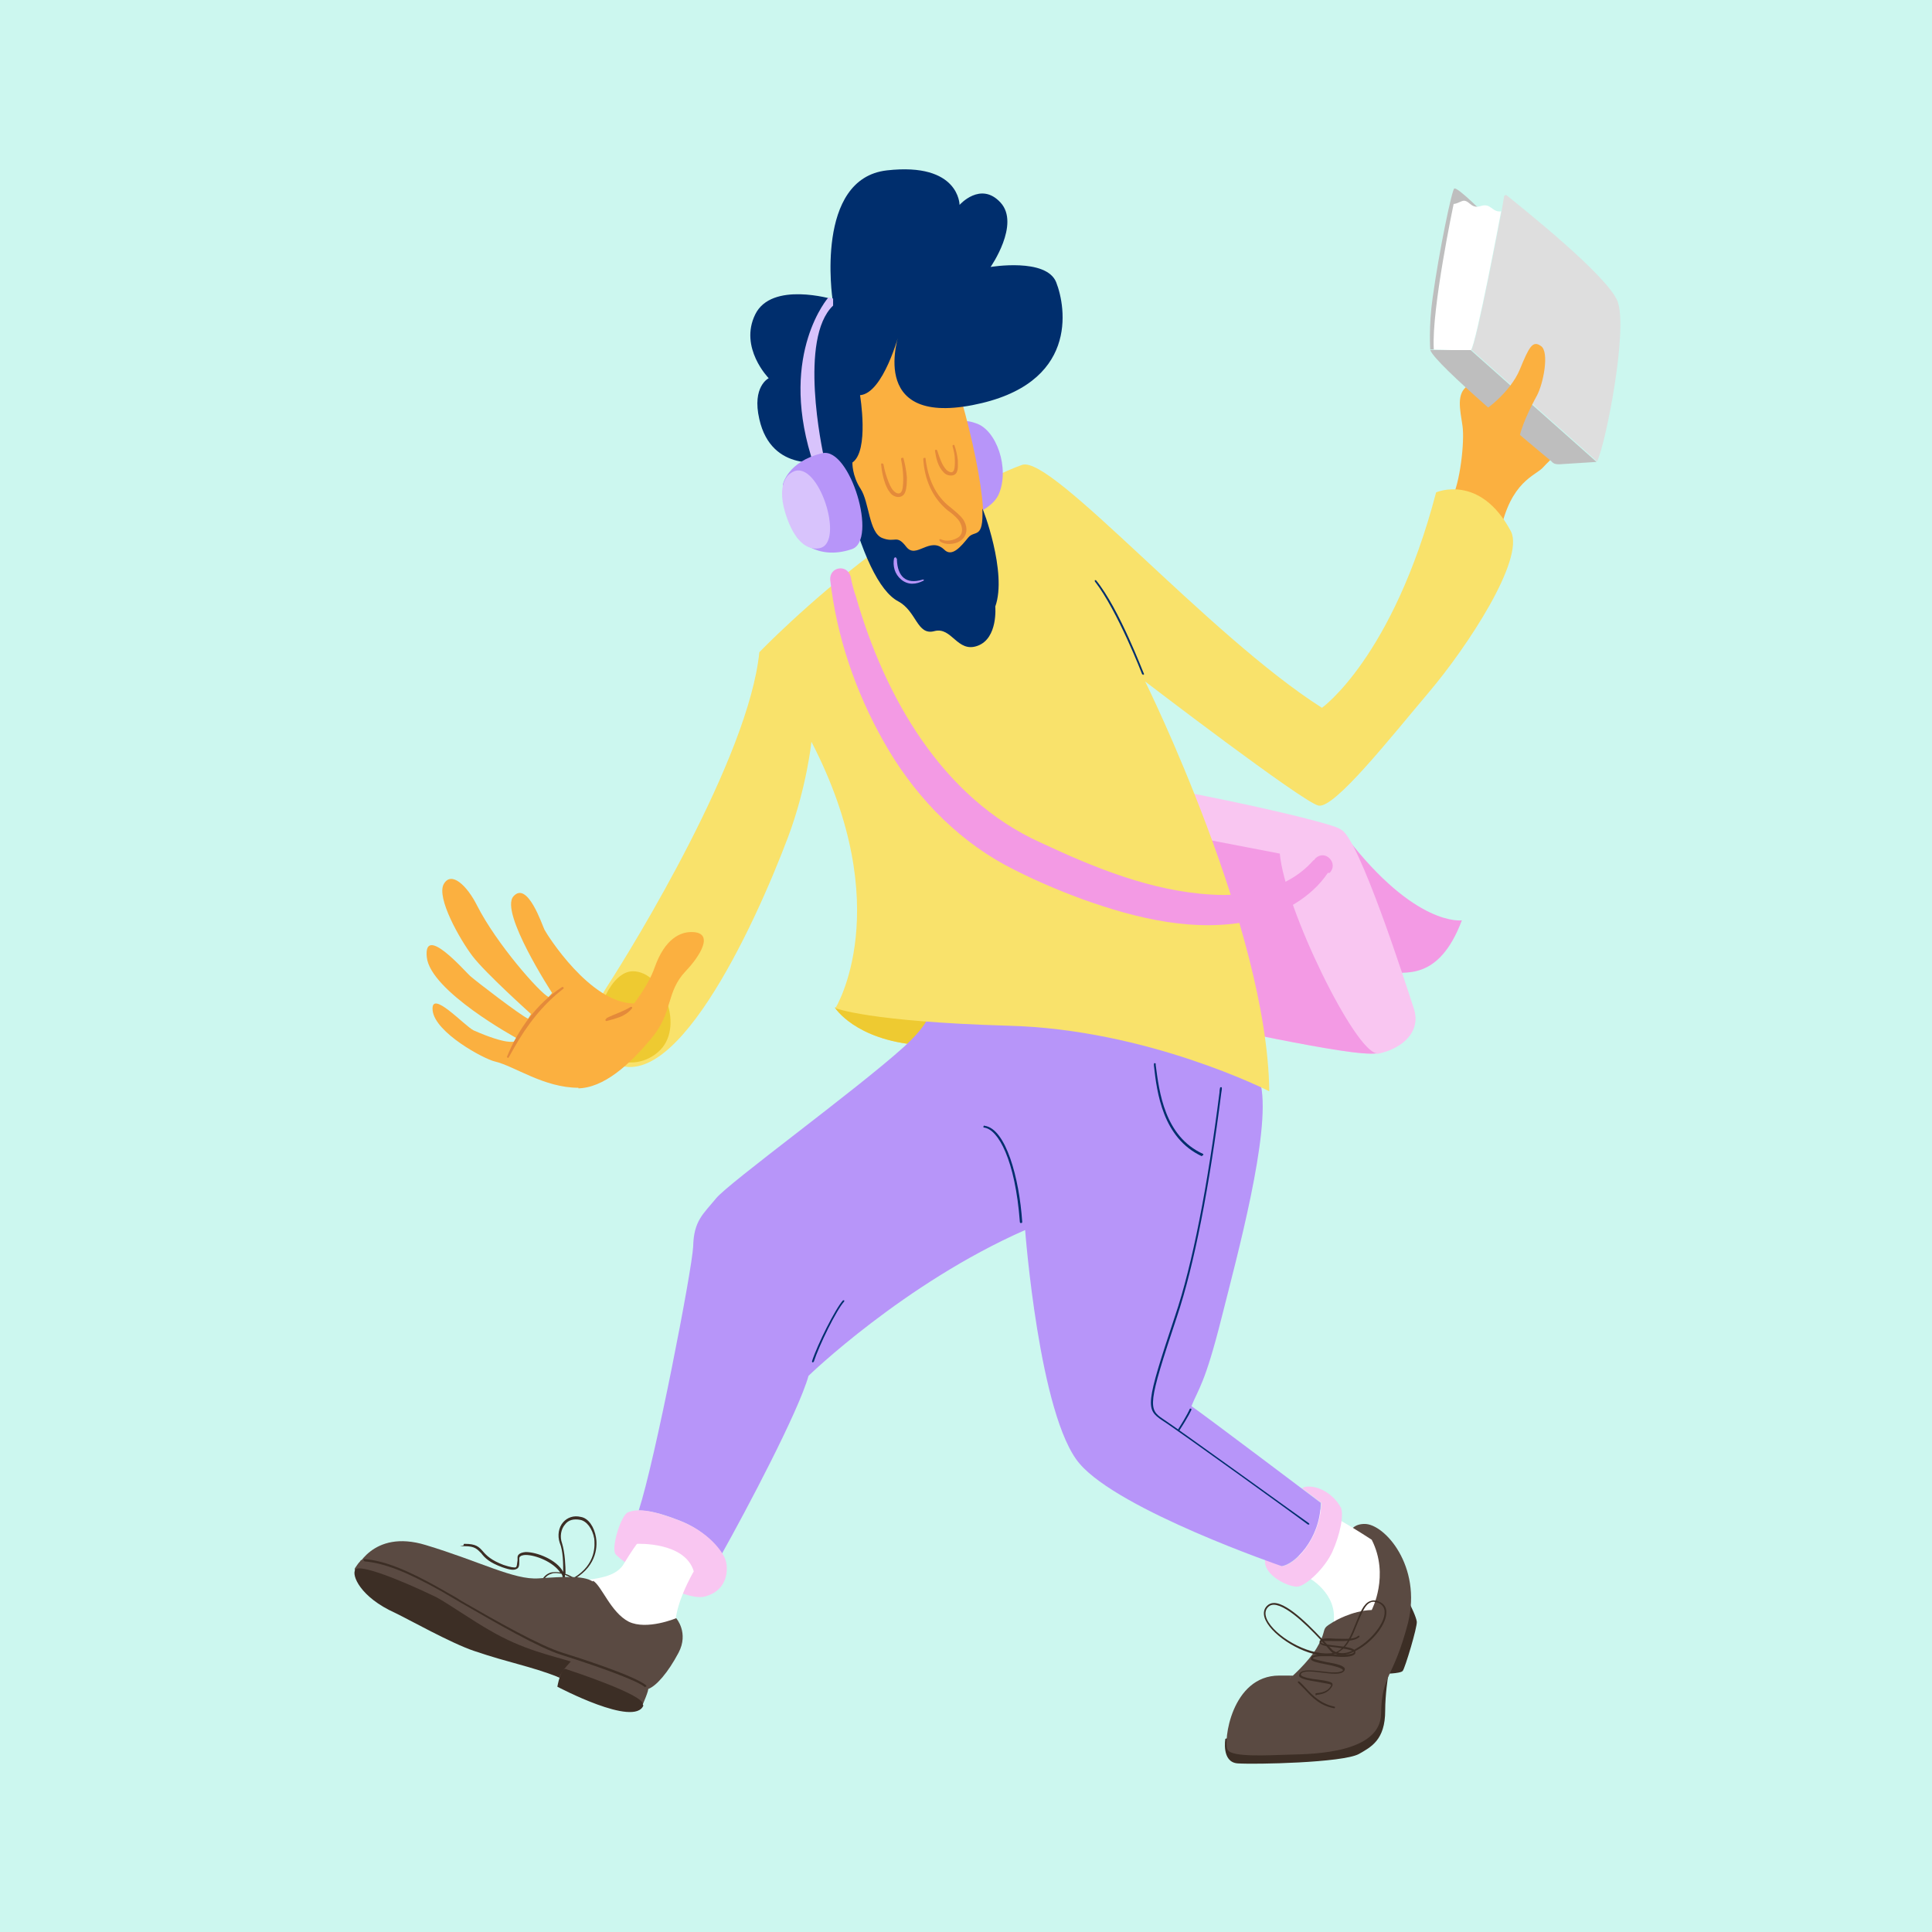
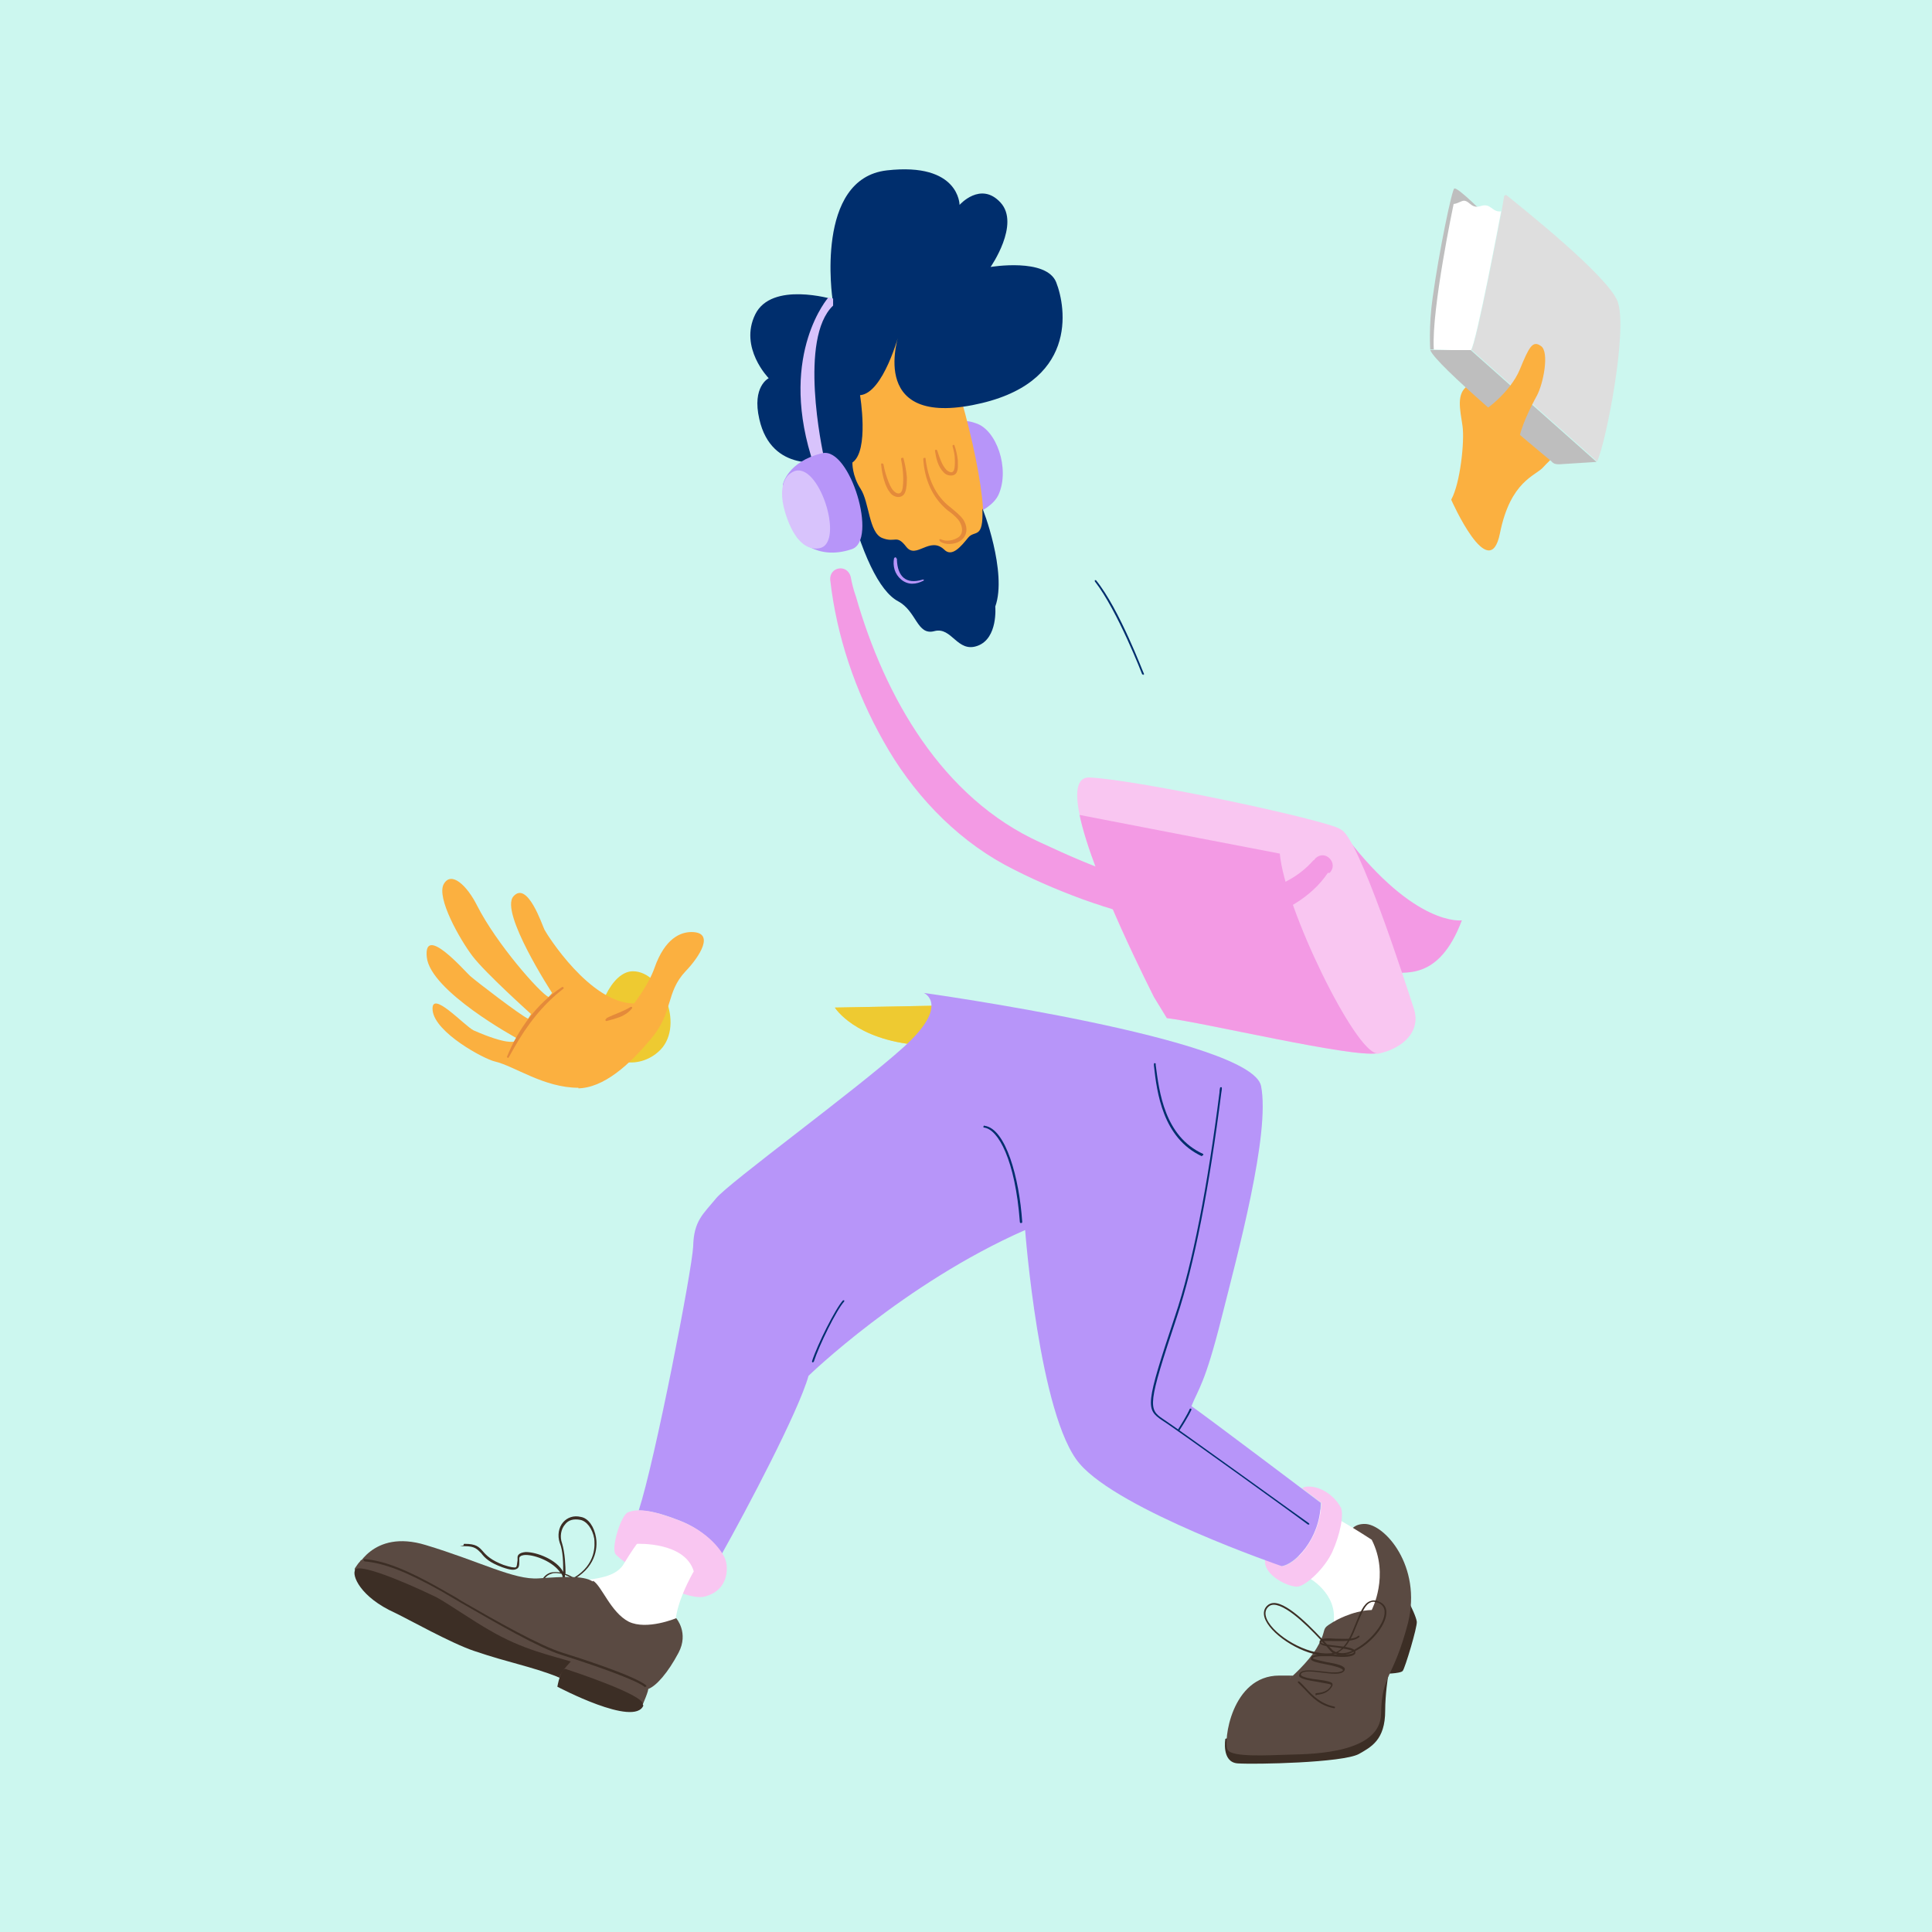
<svg xmlns="http://www.w3.org/2000/svg" id="Layer_1" data-name="Layer 1" version="1.1" viewBox="0 0 330 330">
  <defs>
    <style>
      .cls-1 {
        fill: #fbb040;
      }

      .cls-1, .cls-2, .cls-3, .cls-4, .cls-5, .cls-6, .cls-7, .cls-8, .cls-9, .cls-10, .cls-11, .cls-12, .cls-13, .cls-14, .cls-15 {
        stroke-width: 0px;
      }

      .cls-2 {
        fill: #dedede;
      }

      .cls-3 {
        fill: #002e6d;
      }

      .cls-4 {
        fill: #e48a3a;
      }

      .cls-5 {
        fill: #ccf7ef;
      }

      .cls-6 {
        fill: #f9c6f1;
      }

      .cls-7 {
        fill: #bebebe;
      }

      .cls-8 {
        fill: #d8c3fc;
      }

      .cls-9 {
        fill: #f39ae4;
      }

      .cls-10 {
        fill: #3c2e25;
      }

      .cls-11 {
        fill: #eeca31;
      }

      .cls-12 {
        fill: #b795f9;
      }

      .cls-13 {
        fill: #f9e26b;
      }

      .cls-14 {
        fill: #5a4a42;
      }

      .cls-15 {
        fill: #fff;
      }
    </style>
  </defs>
  <g id="Layer_6" data-name="Layer 6">
    <rect class="cls-5" width="330" height="330" />
  </g>
  <g id="Layer_4" data-name="Layer 4">
    <path class="cls-13" d="M142.6,172.1s3.4,5.5,14.3,6.4c10.9.9,6.8-6.8,6.8-6.8l-21.1.4h0Z" />
    <path class="cls-11" d="M142.6,172.1s3.4,5.5,14.3,6.4c10.9.9,6.8-6.8,6.8-6.8l-21.1.4h0Z" />
    <path class="cls-9" d="M237,166.2c2.8-.3,8.7,1.6,12.7-9,0,0-7.9,1.2-19.8-14.3l-4.3,5.4,11.3,18h.1Z" />
    <g>
      <path class="cls-6" d="M199.3,173.9c6.1.7,31.7,6.8,35.9,6,4.2-.8,7.6-3.6,6.2-7.7-1.3-4-9.9-29-12.5-30.6s-34.4-8.4-42.8-8.8c-8.3-.3,10.6,36.9,11,37.4.3.5,2.2,3.6,2.2,3.6h0Z" />
      <path class="cls-6" d="M229,141.7c3,1,11.2,26.6,12.5,30.6s-2.1,6.9-6.2,7.7c-3.7-.1-15.8-24.8-16.6-34.1,0,0,5.2-5.9,10.3-4.2Z" />
    </g>
    <path class="cls-10" d="M240.4,273.2s0,.1.1.2c.5.9,1.4,2.8,1.5,3.6.1.9-2,7.9-2.4,8.4s-3.4.5-3.4.5l4.2-12.7h0Z" />
    <path class="cls-10" d="M237.1,286.3s-.5,3.1-.5,5.9c0,5-2.4,6.2-4.5,7.4-2.8,1.5-17.7,1.8-20.7,1.6-2.8-.2-2.1-4.2-2.1-4.2l5-1.3,13.3.2,7-4.5,1.6-4.9.9-.2Z" />
    <path class="cls-14" d="M229,267.5c1-3.7.7-7.2,4.1-7.2s9.8,7.2,7.4,16.9c-2.5,9.6-4.5,8.8-4.6,15.5s-11.4,6.9-15.4,7c-3.9.1-10,.5-10.8-.8s.6-12.7,8.8-12.7,1.3.2,1.9.4c0,0,3-2.6,4.5-5.1s1-3.1,1.7-3.7,2.1-1.1,2.8-2.4-.3-7.9-.3-7.9h0Z" />
    <path class="cls-10" d="M228,291.8h0c-2.5-.4-3.9-1.9-5.1-3.2-.4-.4-.8-.8-1.2-1.2v-.2h.2c.4.3.8.8,1.2,1.2,1.2,1.3,2.5,2.6,4.8,3.1.1,0,.2.1.1.2,0,0,0,.1-.1.1h.1Z" />
    <path class="cls-10" d="M224.9,289.6c-.1,0-.2,0-.2-.2s0-.2.2-.2c1.3-.1,2.1-.5,2.5-1.4-.2-.2-1.3-.3-2.2-.5-1.8-.3-3-.5-3.3-1,0-.1,0-.3.1-.5.5-.7,2.2-.5,3.9-.3,1.4.2,3.1.3,3.5-.2h0c-.1-.4-1.7-.8-2.8-1-1.6-.3-2.5-.5-2.7-.9,0-.1,0-.2.1-.4.5-.5,2.1-.4,3.7-.4s3.3.1,3.6-.4h0c-.2-.4-1.8-.6-3-.8-1.7-.2-2.7-.3-2.9-.8v-.3c.3-.5,1.4-.5,2.7-.4,1.5,0,3.2.2,3.9-.5h.2v.2c-.9.8-2.6.7-4.2.7s-2.2-.1-2.4.2c0,.3,1.7.5,2.6.6,1.9.2,3,.4,3.3.9v.4c-.4.7-2.1.7-3.9.5-1.4,0-3-.1-3.4.3h0c0,.2,1.5.5,2.4.7,1.8.3,2.9.6,3.1,1.1,0,.1,0,.3-.1.4-.5.7-2.1.5-3.8.3-1.5-.2-3.2-.4-3.6.2v.2c.2.4,1.9.7,3,.8,1.5.2,2.3.4,2.4.7v.3c-.5,1-1.4,1.5-2.8,1.6h0Z" />
    <path class="cls-15" d="M222.2,268.9c1.8.5,6.2,3.5,5.6,8.1,0,0,3.1-1.9,6.5-2,0,0,3.1-5.9,0-12,0,0-7.3-4.8-10.9-6.1s-1.1,12-1.1,12h-.1Z" />
    <path class="cls-6" d="M229,257.5c-.6-1.3-2.4-3.1-4.6-3.5-1.2-.2-1.7,0-2,.2,2,1.5,3.3,2.5,3.3,2.5-.2,6.3-4.6,10.6-6.7,10.8,0,0-1.1-.4-2.9-1.1h0c-.4,2.7,4.2,4.8,5.6,4.6,1.4-.2,4.6-3.1,5.9-6s2-6.3,1.4-7.6h0Z" />
    <path class="cls-12" d="M203.5,240.2c1.2-3,2.3-3.8,5.1-14.9,2.8-11.1,8.4-31.7,6.8-39.8s-57.6-15.9-57.6-15.9c0,0,4.6,2-3.5,9.3s-29.8,23.1-32,25.8-3.8,3.8-3.9,8.2c-.2,4.1-6.5,36.5-9.3,45.1,1.5,0,3.6.4,6.9,1.7,3.9,1.5,6.2,4,7.3,5.7,4.2-7.5,13.1-24.3,14.8-30.4,0,0,16.3-15.8,37-24.9,0,0,2.4,31.9,9.3,39.9,6.8,8,34.5,17.5,34.5,17.5,2.1-.2,6.6-4.5,6.7-10.8,0,0-19.6-14.8-22.2-16.6h0Z" />
    <path class="cls-7" d="M244.3,59.8s-.3-4,.4-8.9c1.1-8,3.3-18.5,3.7-18.7.6-.3,5.5,4.7,5.5,4.7l-2.6,22.8h-7,0Z" />
    <path class="cls-1" d="M247.9,85.3c1.5-2.7,2.3-9.9,1.9-12.6s-1.1-5.5.9-6.8,15,4.6,15,8.6-.8,3.8-2.1,5.3-5.6,2.3-7.4,11.3-8.3-5.7-8.3-5.7h0Z" />
    <path class="cls-15" d="M244.9,59.6c-.4-6.8,3.4-24.8,3.4-24.8,0,0,0,.2,1.3-.4s1.5,1.4,3.3.8,1.9,1.1,3.5.9c0,0-4.3,22.9-5.2,23.8l-6.3-.2h0Z" />
    <path class="cls-2" d="M251.3,59.8c.9-1,5.2-23.8,5.2-23.8l.4-2.4c0-.2.3-.4.5-.2,2.7,2.2,17.3,13.8,18.9,18.1,1.8,4.8-2,24.2-3.5,27.3l-21.5-19.1h0Z" />
    <path class="cls-7" d="M244.3,59.8h6.9l21.5,19.1-6.3.4c-.5,0-1,0-1.4-.5-3.4-2.8-19.8-16.5-20.7-19h0Z" />
    <path class="cls-10" d="M92.4,270.4h0v-.2c.4-.9,1-1.4,1.7-1.6.5-.1,1.1-.1,1.6,0-1.2-1.8-4.2-3-5.9-3h0c-.4,0-1,.1-1.1.5v.5c0,.7,0,1.2-.5,1.4-.4.2-1,.2-2.4-.3-2.2-.8-3-1.6-3.6-2.4-.7-.7-1.1-1.2-2.8-1.2s-.2,0-.2-.2,0-.2.2-.2c1.9,0,2.4.5,3.1,1.3.6.7,1.4,1.5,3.5,2.3,1.2.4,1.9.5,2.1.4s.2-.5.3-1.2v-.5c0-.3.2-.8,1.4-.9,1.9,0,5.3,1.3,6.4,3.4h0c0-1.3,0-3.6-.6-5-.4-1.2-.2-2.6.6-3.5.7-.8,1.8-1.2,3-.9,1.3.2,2.3,1.7,2.6,3.5.2,1.1.4,4.7-3.7,7.1h-.2s-.6-.4-1.4-.7v.5c0,.1,0,.2-.2.2s-.2,0-.2-.1c0-.3,0-.5-.2-.8-.6-.1-1.2-.2-1.7,0-.7.2-1.2.7-1.5,1.4h-.2v.2h-.1ZM96.5,268.8c.7.2,1.3.6,1.5.7,3.9-2.3,3.6-5.7,3.5-6.7-.3-1.7-1.3-3-2.4-3.2s-2,0-2.6.8c-.7.8-.9,2.1-.5,3.2.5,1.6.6,3.9.6,5.2h0Z" />
    <path class="cls-9" d="M218.6,145.8s-24.5-4.7-34.2-6.6c2.2,10.6,12.5,30.6,12.7,31.1.3.5,2.2,3.6,2.2,3.6,6.1.7,31.7,6.8,35.9,6-3.7-.1-15.8-24.8-16.6-34.1h0Z" />
    <path class="cls-3" d="M201.3,244.4h-.1s-.1-.2,0-.2c1.6-2.5,2-3.5,2-3.5,0-.1.1-.1.2-.1s.1.1.1.2c0,0-.4,1-2.1,3.6h-.2.1Z" />
    <path class="cls-3" d="M174.4,208.9c-.1,0-.2,0-.2-.2-.8-10.6-3.7-15.8-6.1-16.1-.1,0-.2-.1-.1-.2,0-.1.1-.2.2-.1,3.6.5,5.9,8.9,6.4,16.4,0,.1,0,.2-.2.2h0Z" />
    <path class="cls-3" d="M138.8,232.7h0c-.1,0-.1-.1-.1-.2.9-2.8,4-9,5.3-10.4h.2v.2c-1.3,1.4-4.3,7.5-5.2,10.3,0,0-.1.1-.2.1h0Z" />
    <path class="cls-3" d="M205.3,197.5h0c-6.7-3.1-7.7-10.9-8.2-15.5v-.2c0-.1,0-.2.1-.2s.2,0,.2.1v.2c.6,4.6,1.5,12.2,8.1,15.2,0,0,.1.1,0,.2,0,0-.1.1-.2.1h0Z" />
    <path class="cls-3" d="M223.5,260.4h-.1c-.2-.2-22.2-16.1-24.9-17.8-2.8-1.9-2.9-2.5,2.2-17.8,3-8.8,5.6-22.4,7.6-38.2,0-.5.1-.7.1-.8s.1-.1.2-.1.1.1.1.2,0,.3-.1.8c-2,15.8-4.6,29.4-7.6,38.3-5,15-4.9,15.7-2.3,17.4,2.6,1.7,24.7,17.7,24.9,17.8,0,0,.1.2,0,.2h-.1,0Z" />
    <path class="cls-6" d="M107.3,258.3c-1.2.4-2.9,5.9-2.2,7.1s11.5,8.3,15.3,7.3,4-4.4,3.6-6-3-5.1-8-7c-4.9-1.9-7.1-2-8.7-1.4Z" />
    <path class="cls-15" d="M97.9,270.3c2.8-.7,7-.5,8.6-3.1,1.5-2.5,2.3-3.5,2.3-3.5,0,0,8.2-.4,9.7,4.7,0,0-3.6,6.1-3.1,9.9s-4.9,2.8-4.9,2.8l-12.6-8.7v-2.2h0Z" />
    <path class="cls-14" d="M101.3,270c1.5.9,3,5.4,6.1,7,3.1,1.5,8.1-.6,8.1-.6,0,0,2.2,2.5.4,5.9s-3.8,5.7-5.2,6.2c-1.4.5-27.1-8.7-27.1-8.7l-22.9-11.6s2.8-7.1,12-4.3c9.3,2.8,15.1,6,19.3,5.7s7.6-.5,9.2.5h.1Z" />
    <path class="cls-14" d="M61.7,266.5c2.8-.3,7.8,1.9,13.7,5.2,6,3.4,15.1,9.5,19.8,11s13.9,4.4,15.5,5.7c.2.2-.9,2.7-.9,2.7l-14.2-4.5-35-18.4v-.3c.3-.4.5-.8.9-1.2l.2-.3h0Z" />
    <path class="cls-10" d="M109.8,291.2c.6-1.6-12.2-5.8-13.1-6.1-.9-.4-1.5,3-1.5,3,0,0,13.2,7,14.7,3.2h0Z" />
    <path class="cls-10" d="M97.5,283.8c-3.2-1-8.2-2-13.8-5.3-2.7-1.5-7.3-4.7-9.2-5.7-6.2-3-13.1-5.7-13.8-4.7-.7.9.8,4.7,6.8,7.4,2.3,1.1,9.6,5.2,13.5,6.5,6.2,2.1,9.3,2.5,14.5,4.5.5-1.2,2.1-2.8,2.1-2.8h0Z" />
-     <path class="cls-13" d="M103.7,180.7c-1.2-.9-4.6-5.1,0-12.2,4.6-7.1,24.2-39.1,26-57.1,0,0,8.2-8.5,19.2-16.8,8.6-6.6,19.7-13.1,25.7-15.2,5.1-1.7,31.7,29.1,51.2,41.5,0,0,12.1-8.6,19.5-36.8,0,0,7.5-3.3,12.8,6.7,2.3,4.8-7.4,19.6-14,27.4s-16.2,20-18.9,19.4-29.6-21.2-29.6-21.2c0,0,20.9,42.2,21.2,70,0,0-20.7-10.6-44.6-11.2-23.9-.7-29.5-3-29.5-3,0,0,10.6-17.1-4.1-45.5,0,0-.8,7.8-4,16.3-5.8,15.4-20.1,46.3-30.9,37.8h0Z" />
    <path class="cls-9" d="M226.8,149.1c-2.8,4.2-7.8,7-12.7,8.1-9.8,2.2-20-.3-29.2-3.6-4.6-1.7-9-3.6-13.3-5.9-8.8-4.8-15.9-12.5-20.7-21.1-4.8-8.5-8-17.9-9.1-27.6-.1-2.2,2.9-2.7,3.5-.5.2,1.1.5,2.3.9,3.4,4.9,17.1,14.7,34.4,31.5,42,9.2,4.3,18.9,8.3,29.2,8.9,6.2.4,13-.9,17.3-5.7l.2-.2h.1c0-.1.1-.2.2-.3,1.7-1.6,4,.9,2.4,2.5h-.3,0Z" />
    <path class="cls-11" d="M108.1,165.9c5.2,0,9,9.8,4.3,13.8-3.9,3.4-9.7,1.6-10.3-2.6-.6-4.2,2.3-11.2,6-11.2Z" />
    <path class="cls-1" d="M251.8,70.9c1.5-.2,6.2-3.9,7.8-7.8s2.2-5,3.6-4c1.5,1,.4,6.5-.7,8.5s-2.9,5.7-3,7.5" />
    <path class="cls-10" d="M226.6,282.8c-3.9,0-9.1-3.3-10.4-6-.5-1-.4-1.9.2-2.5.3-.3.7-.5,1.2-.5,2.5,0,6.8,4.6,9,7,.6.6,1,1.1,1.2,1.2h0c.1,0,.2.1.4.2,1.8-.8,2.6-3,3.4-5,.7-1.7,1.3-3.3,2.4-3.7.5-.2,1-.2,1.6.1.8.3,1.2,1,1.2,1.7.1,2-2.2,5-4.9,6.5-1.4.8-2.8,1.1-3.8.7-.3.1-.7.2-1,.2h-.6.1ZM217.6,274.1c-.4,0-.7.1-1,.4-.5.5-.6,1.2-.2,2.1,1.3,2.8,6.8,6.1,10.7,5.8.2,0,.4,0,.6-.1h-.1c-.2-.1-.5-.5-1.2-1.3-2-2.2-6.3-6.8-8.8-6.9q-1.1,0,0,0ZM228.6,282.3c.9.2,2,0,3.2-.8,2.6-1.5,4.8-4.4,4.7-6.2,0-.7-.4-1.2-1-1.5-.5-.2-1-.3-1.4-.1-1,.4-1.5,1.9-2.2,3.5-.8,2-1.6,4.1-3.3,5h0Z" />
    <path class="cls-10" d="M110.2,288.2h0c-1.4-1.2-8.2-3.6-14.2-5.5-3.9-1.2-11.3-5.5-17.2-8.9-1.2-.7-2.4-1.4-3.4-2-5.9-3.3-9.7-4.8-13.1-5.1,0,0-.2-.1-.2-.2s0-.2.2-.2c3.4.3,7.2,1.8,13.2,5.2,1,.6,2.2,1.2,3.4,2,5.9,3.4,13.3,7.6,17.2,8.8,2.9.9,12.5,4,14.3,5.6v.2h-.2Z" />
    <path class="cls-3" d="M195.3,115.2h-.2s-4.2-10.9-8.1-15.9v-.2h.2c4,4.9,8.1,15.9,8.2,16,0,0,0,.2-.1.2h0Z" />
  </g>
  <g id="Layer_5" data-name="Layer 5">
    <path class="cls-1" d="M98.8,185.8c-5.9,0-10.9-3.7-14.3-4.5-1.8-.4-10.2-4.9-10.6-8.7s5.4,2.6,7,3.4c5.7,2.5,6.9,1.9,6.9,1.9l.4-.6s-14.7-8-15.3-13.8,6.5,2.4,7.4,3.2c1,.9,8.7,6.8,9.9,7.3l.5-.8s-7.8-7-10-9.9-6.2-10-4.9-12.3,4,.3,5.7,3.7c3.3,6.5,10.7,14.9,12.2,15.6l.6-.7s-9-13.8-6.6-16.5,4.9,4.9,5.3,5.7,7.8,12.6,15.3,12.6c0,0,2.5-3.2,3.5-6.1,1.8-5.1,4.5-6.1,6.3-6.1,4.1,0,1.4,4.2-1,6.7-3.4,3.6-2.1,7-5.8,11.4-3.7,4.5-8.2,8.6-12.7,8.6h.2Z" />
    <path class="cls-4" d="M103.6,173.9c1.4-.7,2.8-1.1,4.1-1.9.2-.1.4.1.2.3-.5.6-1.2,1.1-2,1.4s-1.5.5-2.3.7c-.2,0-.3-.3,0-.4h0,0Z" />
    <path class="cls-4" d="M86.6,180.5c1.9-4.7,5.1-9.1,9.4-11.9.2-.1.4.2.2.3-3.5,2.7-6.2,6.2-8.4,10.1-.3.5-.6,1.1-.9,1.6,0,.2-.4,0-.3-.1h0Z" />
  </g>
  <g id="Layer_7" data-name="Layer 7">
    <path class="cls-12" d="M161.5,71.7c2.5.2,3.6,0,5.2.6,3.5,1.1,5.8,7.7,3.9,12.1-1.5,3.5-8.5,4.9-8.5,4.9l-.6-17.6h0Z" />
    <path class="cls-1" d="M160,56.4c3.5,7.2,8.6,26.6,7.9,33.6-.7,7-10.2,13.6-15.9,6.2s-8.4-15.6-9.5-24.5,2.7-18.3,9-19.4c6.3-1,8.5,4.1,8.5,4.1Z" />
    <path class="cls-3" d="M167.8,86.9c0-.3,4.3,10.9,2.2,16.7,0,0,.5,5.4-3,6.7-3.5,1.3-4.4-3.3-7.4-2.5s-3-3.4-6.2-5.1-6.3-8.1-8.9-18.6l-3.6-5.3s-9.1,2.1-11.2-7.2c-1.3-5.6,1.6-7,1.6-7,0,0-5.1-5.2-2.3-10.9,2.8-5.7,13.2-2.6,13.2-2.6,0,0-3.1-20.6,9.3-22,12.4-1.4,12.4,5.9,12.4,5.9,0,0,3.6-4.1,7-.4,3.4,3.7-1.7,11-1.7,11,0,0,9.5-1.6,11.2,2.6,1.7,4.3,3.9,17.5-14.3,21-18.1,3.5-12.5-12.3-12.5-12.3,0,0-2.7,10.3-6.7,10.6,0,0,1.6,9.5-1.3,11.5,0,0-.1,2.2,1.4,4.5s1.4,7.5,3.7,8.4,2.4-.7,4.1,1.5,4-1.9,6.5.5c1.3,1.3,2.8-.5,4.1-2.1,1.1-1.3,2.6.4,2.4-4.9Z" />
    <path class="cls-4" d="M160.7,92.1c.9.5,2.3.2,3.1-.4.9-.8.5-2.1-.1-2.9-.5-.6-1.1-1.1-1.8-1.6-2.7-2.2-4-5.4-4.2-8.8,0,0,0-.2.2-.2s.2,0,.2.2c.4,3.2,1.6,6.3,4.3,8.3.7.6,1.5,1.2,2.1,2,1.5,2.3-.1,4.4-2.7,4.2-.3,0-1.6-.3-1.3-.8h.3s-.1,0-.1,0Z" />
    <path class="cls-4" d="M150.9,79.3c.2,1.1.5,2.1.9,3.1.3.7.6,1.4,1.3,1.8.7.3,1-.2,1.1-1,.2-1.6,0-3.3-.3-4.8,0,0,0-.2.2-.2h.2c.3,1.1.5,2.2.6,3.3,0,.9,0,1.8-.3,2.6-.5,1.2-2,.9-2.6,0-.4-.5-.6-1-.8-1.5-.4-1.1-.6-2.2-.7-3.3,0-.2.3-.2.4,0h0Z" />
    <path class="cls-4" d="M160.1,77c.4,1.2.8,2.5,1.6,3.3,1.4,1.1,1.4-.5,1.4-1.6s-.2-1.7-.4-2.5c0,0,0-.2.1-.2h.2c.3.8.5,1.7.6,2.6,0,.7.1,1.5-.2,2.1-.4.8-1.7.6-2.2,0-1-1-1.3-2.4-1.5-3.7,0-.2.3-.3.4,0h0Z" />
    <path class="cls-8" d="M140.8,78.4c-.4-1.7-4.4-20.6,1.5-26.2v-1.2l-.8-.2s-8.3,9.4-3,27,2.6,3.8,2.6,3.8l-.3-3.1h0Z" />
    <path class="cls-12" d="M153.2,95.6c.1,2.8,1.5,4.3,4.4,3.4h.2s0,.2-.1.2c-.6.3-1.2.5-1.9.5-1.4,0-2.6-1.1-3-2.4-.2-.7-.2-1.3-.1-1.9,0,0,.1-.2.2-.2s.2,0,.2.2h.1v.2Z" />
    <path class="cls-12" d="M140.5,77.4c4.7-1,9.5,14.9,5,16.4-6.2,2.1-9.4-2.1-9.4-2.1l-2.4-8.9s.8-4,6.8-5.4h0Z" />
    <path class="cls-8" d="M135.1,80.8c4.3-3.1,9.1,11,5.3,12.7,0,0-3.9,1.9-6.3-6-1.6-5.4,1-6.7,1-6.7Z" />
  </g>
</svg>